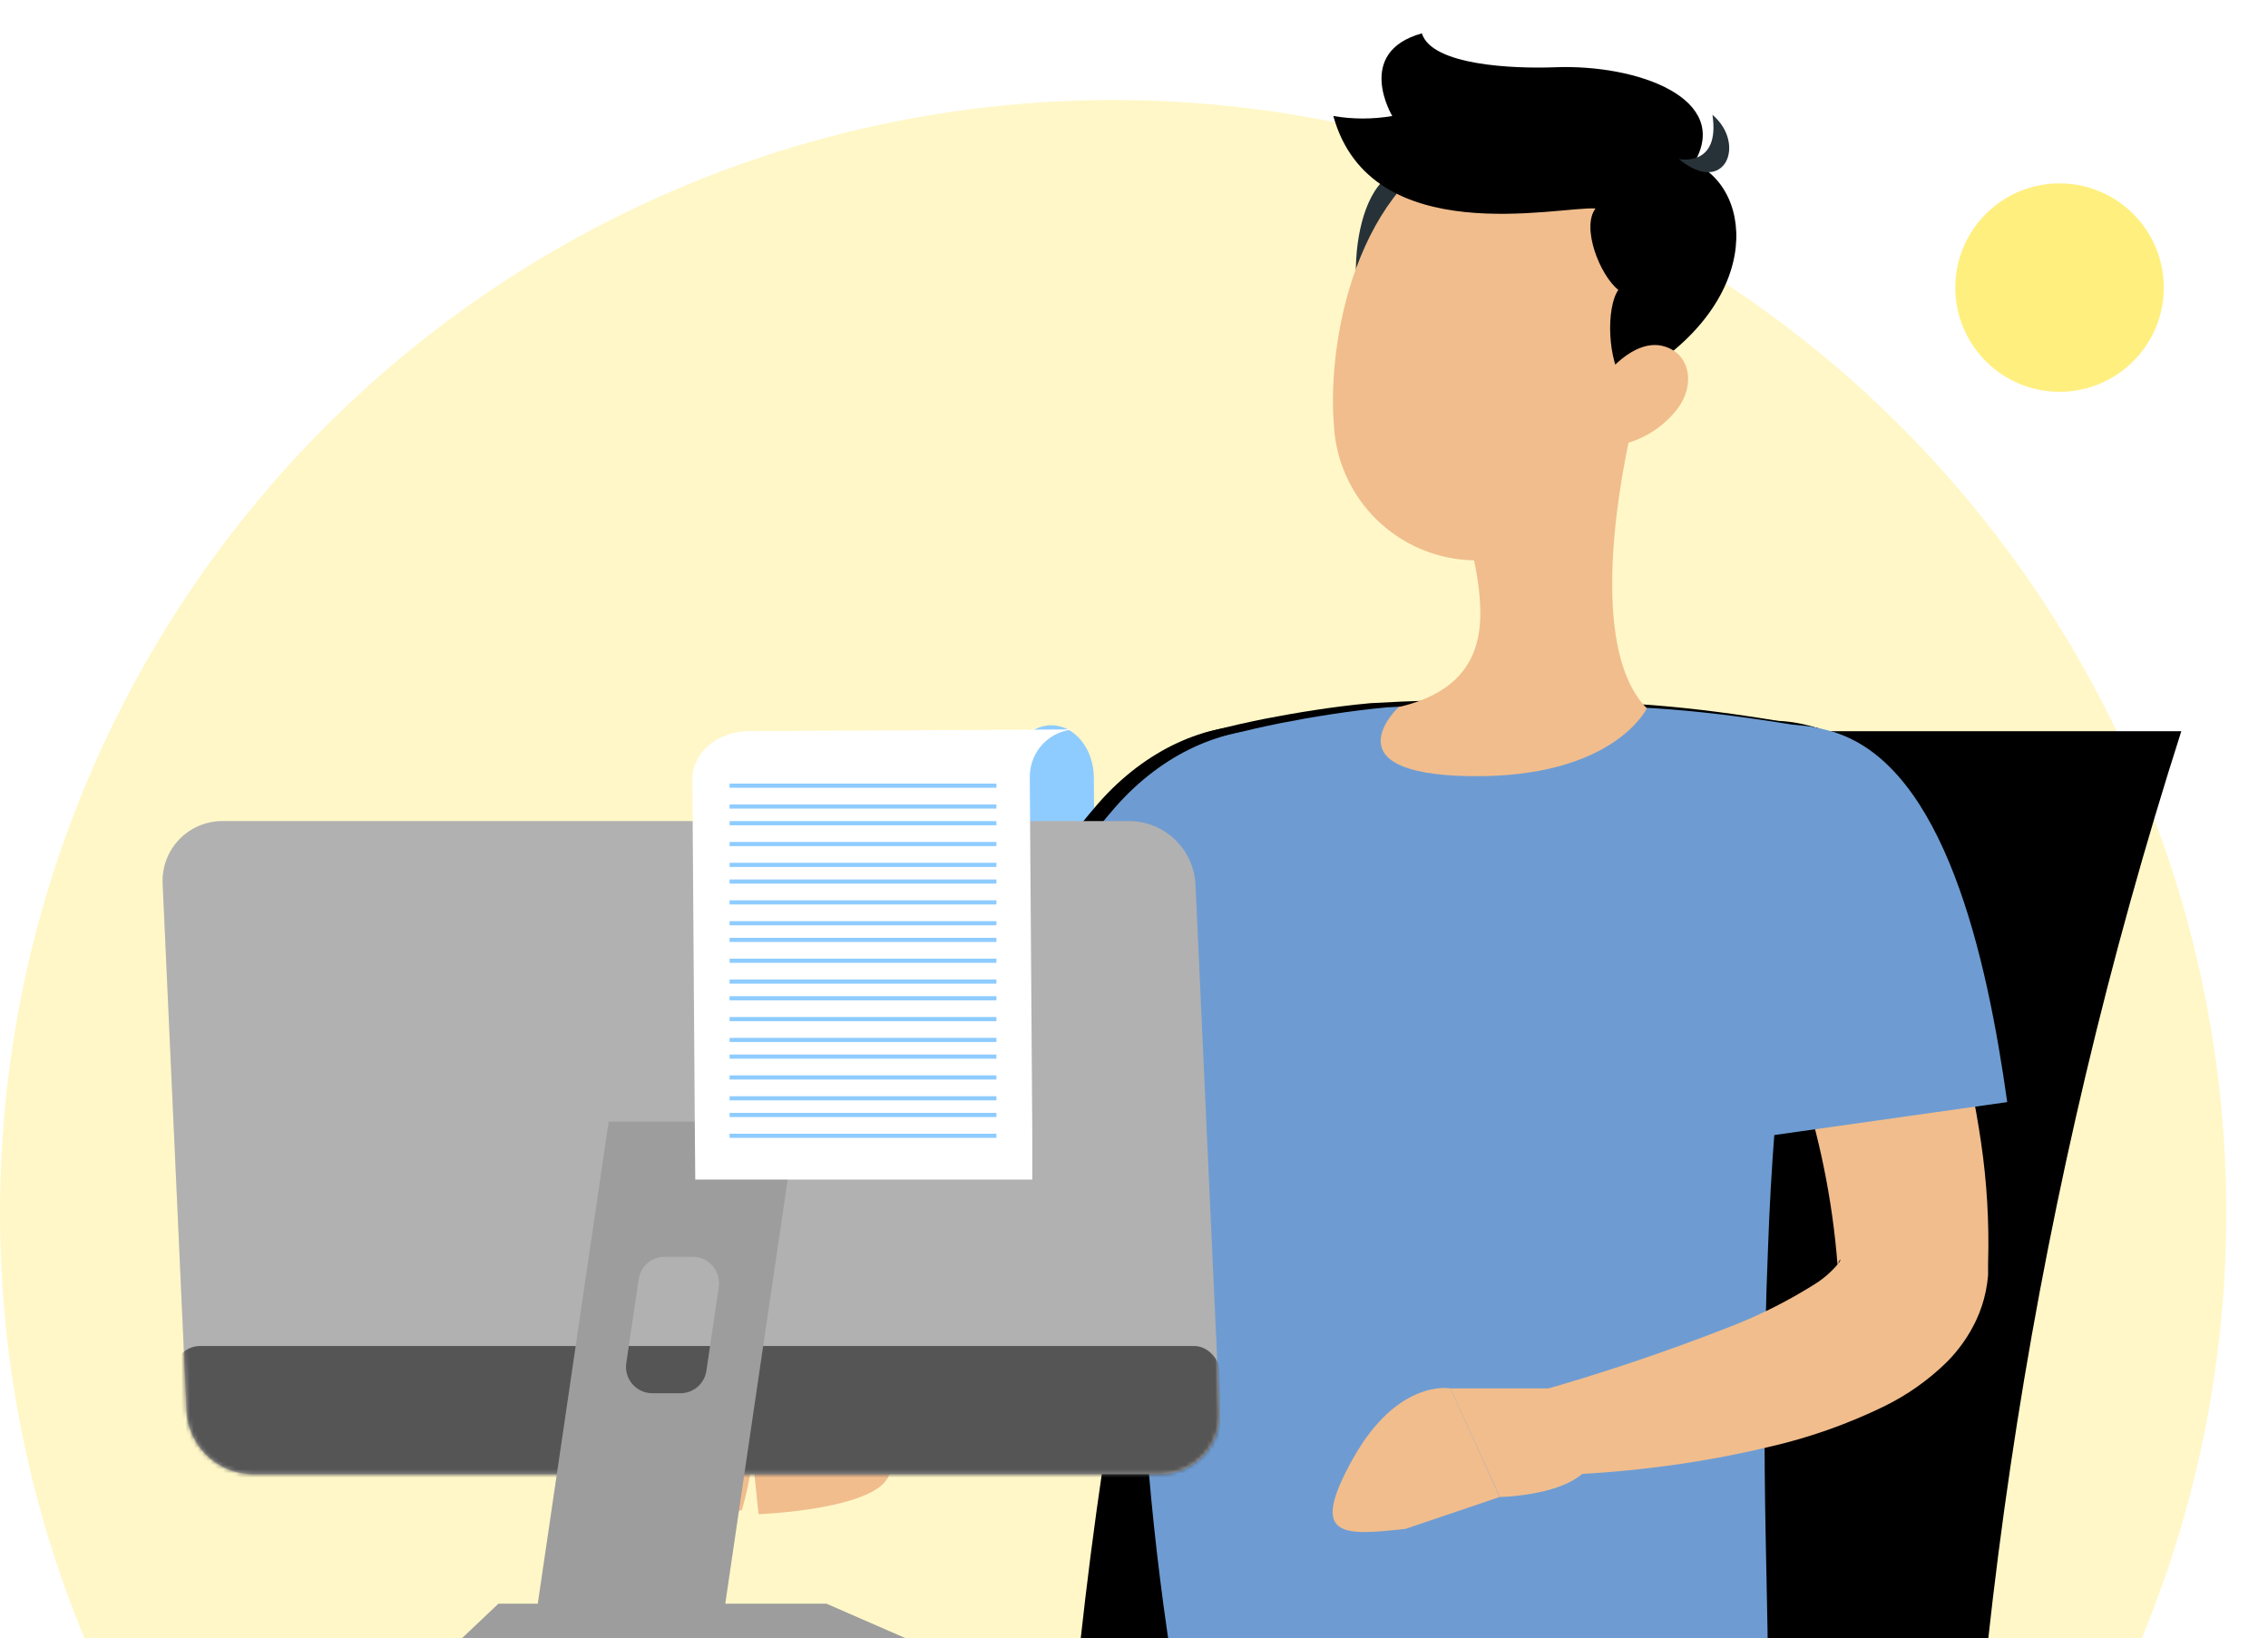
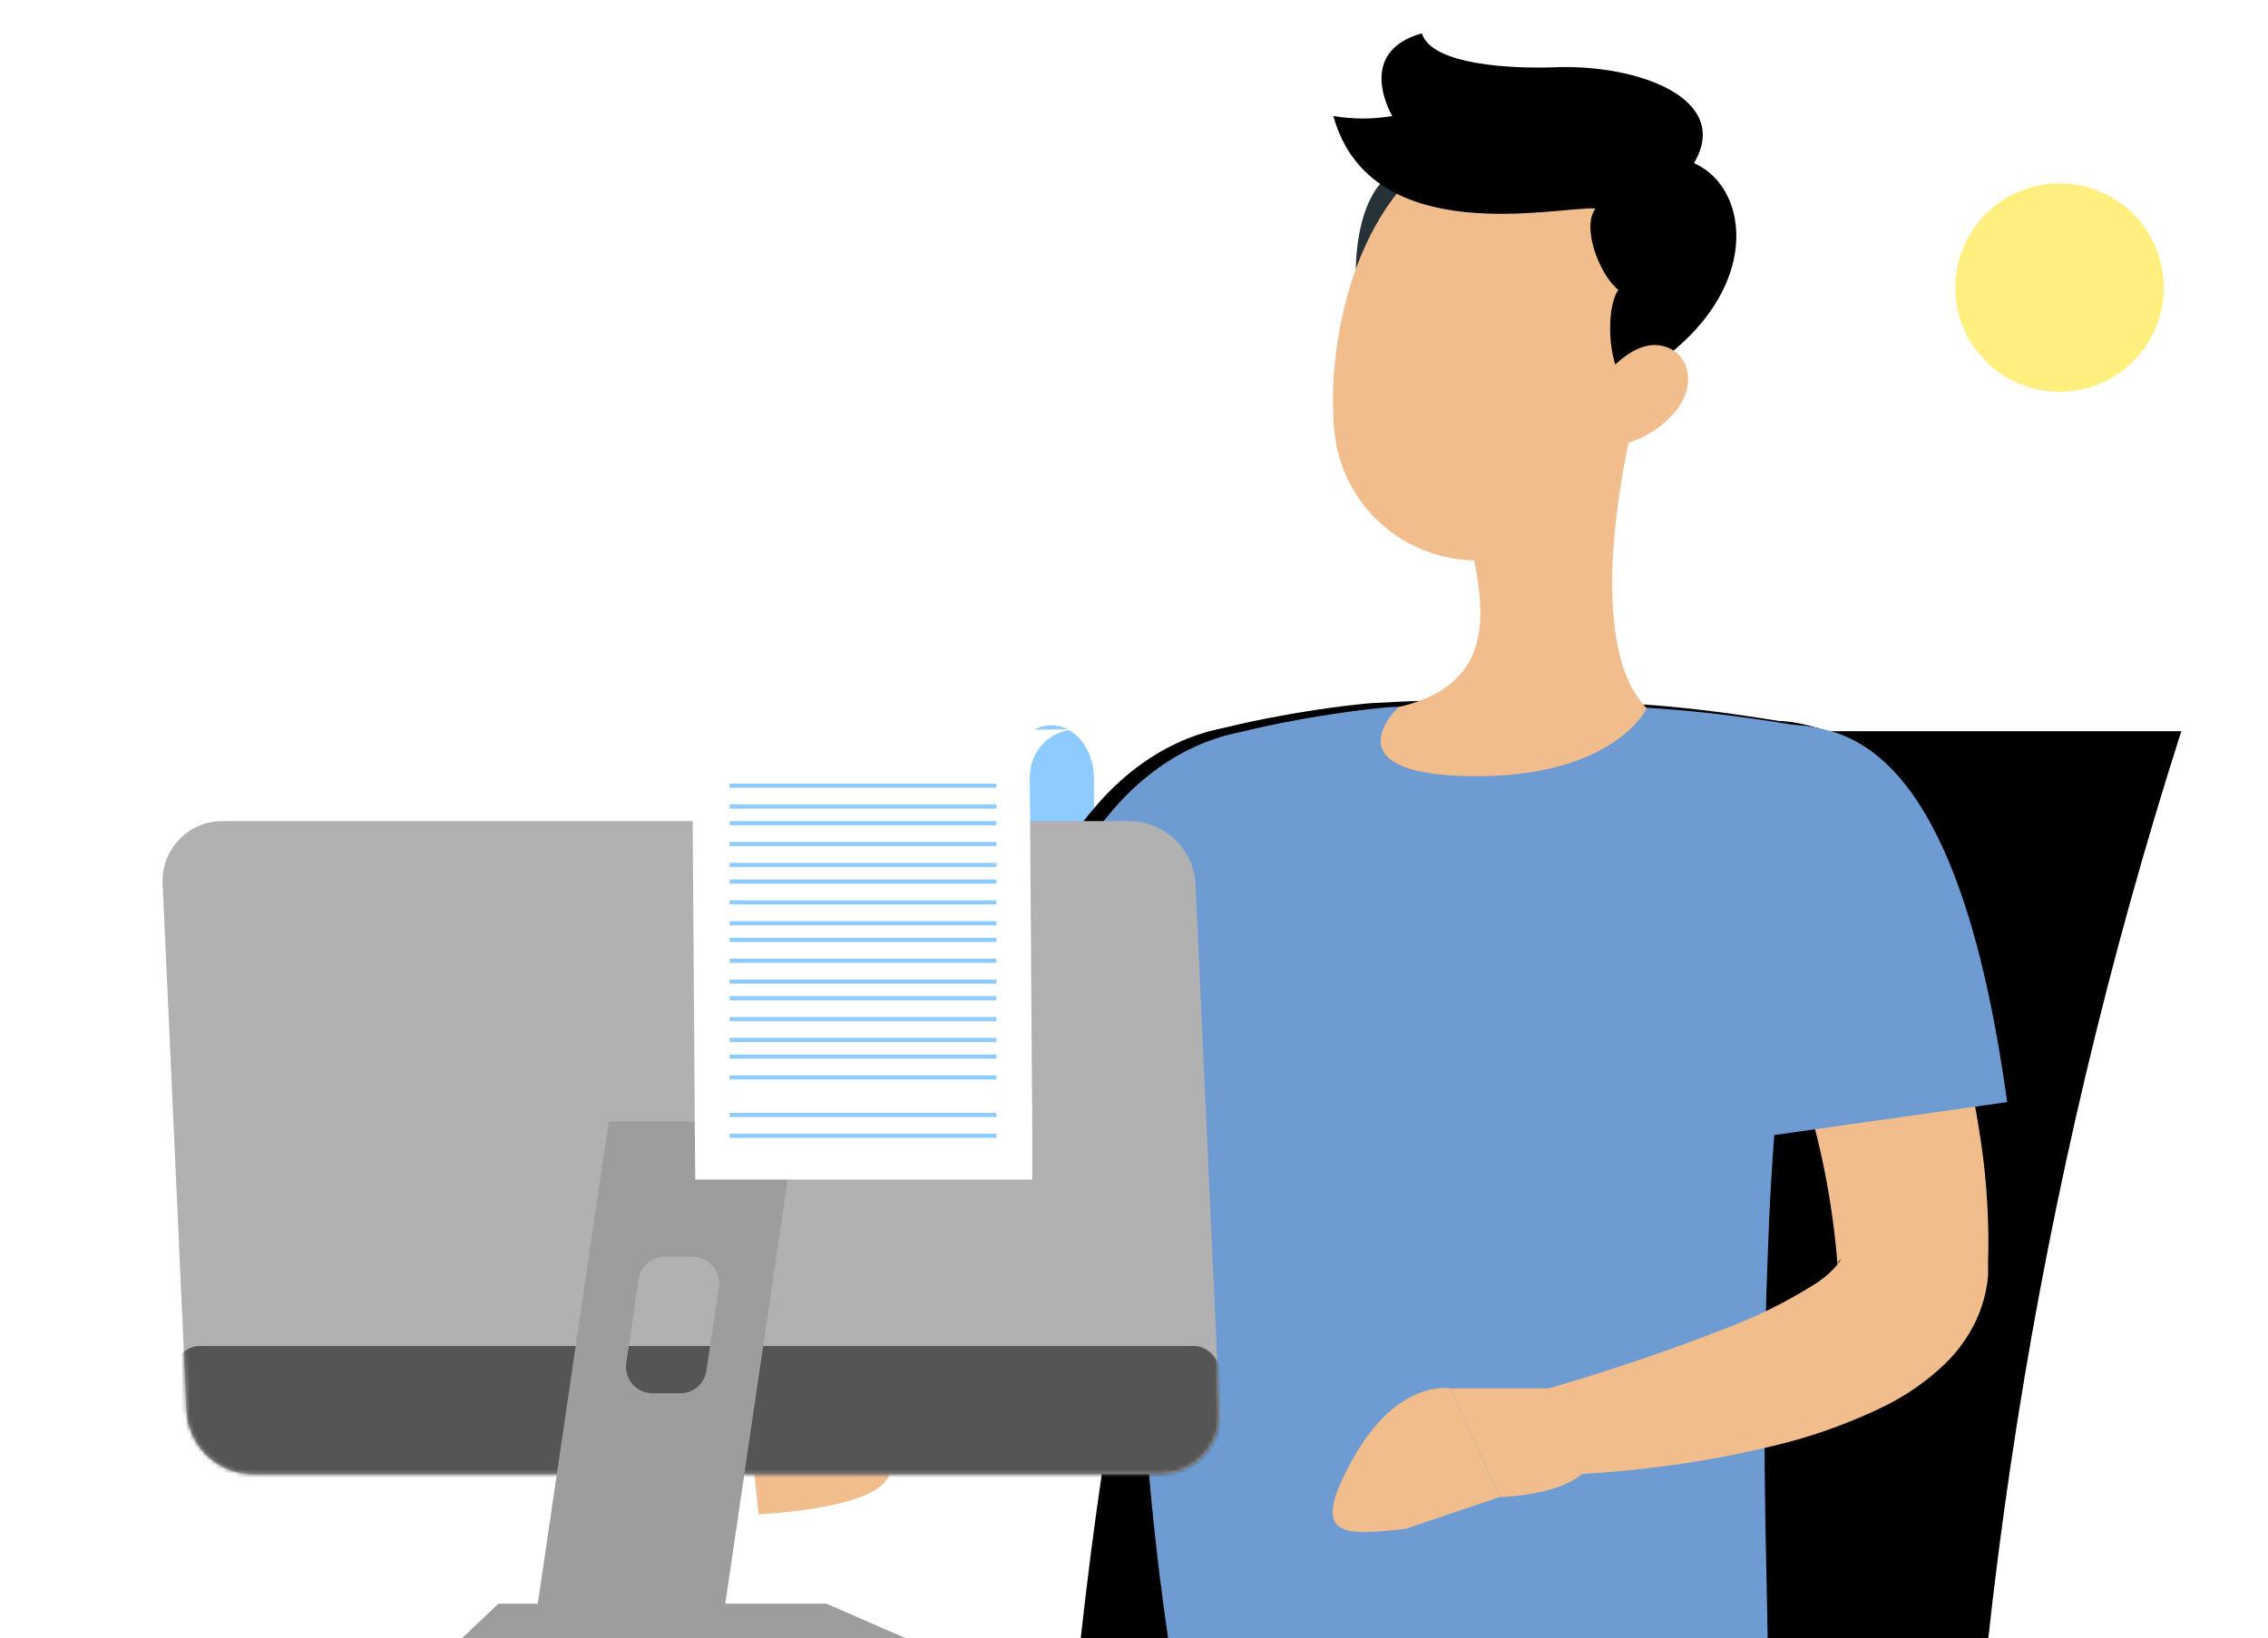
<svg xmlns="http://www.w3.org/2000/svg" width="544" height="393" viewBox="0 0 544 393" fill="none">
  <g clip-path="url(#clip0_2875_4752)">
-     <circle opacity="0.5" cx="267" cy="291" r="267" fill="#FFF091" />
    <path d="M252.107 174C257.732 173.965 262.328 179.585 262.371 186.547L262.385 188.914L262.52 211.5L262.552 211.543C262.871 217.881 266.958 222.94 272.062 223.349L272.099 223.392L260.806 223.462L242.276 223.574C242.276 223.574 242.195 219.097 242.178 216.447L242.165 214.08L242.015 189.037L242.001 186.67C241.963 179.708 246.484 174.035 252.107 174Z" fill="#8ECCFF" />
    <g filter="url(#filter0_d_2875_4752)">
      <path fill-rule="evenodd" clip-rule="evenodd" d="M314.023 174.436H301.549C266.779 283.008 248.907 396.28 248.56 510.283H261.066H453.742H466.248C466.602 396.283 484.462 283.013 519.205 174.436H506.731H314.023Z" fill="black" />
    </g>
    <path d="M310.637 200.471C308.745 210.776 306.338 220.384 303.941 230.252C301.544 240.12 298.78 249.774 295.755 259.438C292.731 269.101 289.544 278.771 286.029 288.388C282.514 298.006 278.539 307.51 274.235 316.961L273.452 318.653L273.145 319.153C270.475 323.264 267.131 326.895 263.251 329.891C260.277 332.232 257.146 334.365 253.878 336.275C248.025 339.598 241.936 342.486 235.66 344.916C229.59 347.297 223.507 349.319 217.413 351.081C211.279 352.855 205.057 354.308 198.772 355.436L191.973 336.79L207.105 327.548C212.104 324.426 217.039 321.339 221.742 318.163C226.288 315.182 230.671 311.959 234.871 308.508C236.666 307.065 238.339 305.475 239.873 303.756C241.155 302.306 242.079 300.903 241.879 300.78L240.789 302.972C244.009 294.181 246.928 285.173 249.745 276.071C252.562 266.969 255.082 257.748 257.565 248.431C260.049 239.114 262.402 229.801 264.688 220.426C266.973 211.051 269.188 201.516 271.29 192.474L310.637 200.471Z" fill="#F1BD8D" />
    <path d="M263.41 192.771C241.883 217.491 227.585 252.079 227.585 252.079L283.929 285.983C300.213 266.149 320.471 213.746 321.285 196.061C322.555 168.899 286.599 166.163 263.41 192.771Z" fill="black" />
-     <path d="M152.76 347.006C141.812 363.605 144.466 367.276 160.475 366.596L177.944 362.285C177.944 362.285 186.562 334.189 174.666 330.73C164.432 327.754 152.76 347.006 152.76 347.006Z" fill="#F1BD8D" />
+     <path d="M152.76 347.006C141.812 363.605 144.466 367.276 160.475 366.596C177.944 362.285 186.562 334.189 174.666 330.73C164.432 327.754 152.76 347.006 152.76 347.006Z" fill="#F1BD8D" />
    <path d="M278.196 404.923H419.805C420.814 392.287 417.883 351.12 420.065 298.717C421.409 259.887 426.116 221.246 434.135 183.229C434.786 180.363 435.438 177.562 436.122 174.696C436.122 174.696 428.924 173.23 418.632 171.732C410.099 170.462 399.384 169.192 388.897 168.703C368.851 167.546 348.756 167.546 328.71 168.703C319.461 169.55 310.407 171.081 303.209 172.481C293.992 174.338 288.553 175.933 288.553 175.933C288.553 175.933 253.575 256.02 278.196 404.923Z" fill="black" />
    <path d="M436.025 174.696C410.23 166.554 393.685 187.17 400.85 222.898C408.016 258.625 417.135 271.946 417.135 271.946L477.452 263.413C472.534 228.369 462.405 183.034 436.025 174.696Z" fill="black" />
    <g filter="url(#filter1_d_2875_4752)">
      <path d="M263.41 192.771C241.883 217.491 227.585 252.079 227.585 252.079L283.929 285.983C300.213 266.149 320.471 213.746 321.285 196.061C322.555 168.899 286.599 166.163 263.41 192.771Z" fill="#6E9CD2" />
      <path d="M204.53 337.032L174.666 330.73L177.944 362.285C177.944 362.285 207.235 361.178 209.383 352.46L204.53 337.032Z" fill="#F1BD8D" />
      <path d="M278.196 404.923H419.805C420.814 392.287 417.883 351.12 420.065 298.717C421.409 259.887 426.116 221.246 434.135 183.229C434.786 180.363 435.438 177.562 436.122 174.696C436.122 174.696 428.924 173.23 418.632 171.732C410.099 170.462 399.384 169.192 388.897 168.703C368.851 167.546 348.756 167.546 328.71 168.703C319.461 169.55 310.407 171.081 303.209 172.481C293.992 174.338 288.553 175.933 288.553 175.933C288.553 175.933 253.575 256.02 278.196 404.923Z" fill="#6E9CD2" />
      <path d="M445.013 193.032C446.381 195.54 447.325 197.429 448.27 199.546C449.214 201.663 450.256 203.78 451.201 206.059C453.09 210.293 454.881 214.56 456.575 218.859C459.967 227.522 462.891 236.361 465.336 245.337C467.853 254.435 469.8 263.68 471.165 273.02C472.586 282.657 473.153 292.4 472.859 302.137V303.081V304.938C472.754 306.24 472.569 307.534 472.305 308.813C471.805 311.243 471.018 313.604 469.96 315.848C468.183 319.59 465.769 322.995 462.828 325.912C458.452 330.173 453.429 333.712 447.944 336.399C439.089 340.712 429.768 343.99 420.163 346.17C411.251 348.295 402.226 349.915 393.131 351.022C384.139 352.15 375.094 352.802 366.034 352.976L363.363 333.272C379.481 328.753 395.362 323.426 410.946 317.314C418.022 314.577 424.817 311.163 431.236 307.12C433.469 305.738 435.451 303.987 437.099 301.941C437.522 301.323 437.522 300.997 437.294 301.29C437.113 301.546 436.981 301.833 436.903 302.137C436.83 302.349 436.775 302.567 436.74 302.788C436.74 302.788 436.74 303.114 436.74 302.984V302.3C435.506 286.701 432.367 271.312 427.393 256.476C424.918 248.833 422.16 241.234 419.121 233.678C417.655 229.9 416.092 226.122 414.463 222.409L411.956 216.905L409.578 211.791L445.013 193.032Z" fill="#F1BD8D" />
      <path d="M436.024 174.696C410.229 166.554 393.684 187.17 400.85 222.898C408.015 258.625 417.134 271.946 417.134 271.946L477.451 263.413C472.533 228.369 462.404 183.034 436.024 174.696Z" fill="#6E9CD2" />
      <path d="M387.497 101.188L371.408 114.542L349.457 132.91C350.107 135.831 350.574 138.79 350.858 141.769C352.03 153.689 348.969 164.567 331.479 168.638C331.479 168.638 314.25 184.727 348.676 185.215C383.101 185.704 391.015 168.931 391.015 168.931C378.02 155.904 383.035 120.567 387.497 101.188Z" fill="#F1BD8D" />
      <path d="M328.45 41.718C317.637 50.675 319.591 85.328 329.981 82.136C340.37 78.944 346.297 26.997 328.45 41.718Z" fill="#263238" />
      <path d="M394.141 73.31C388.539 99.039 386.585 114.347 371.343 126.104C366.441 129.959 360.58 132.403 354.392 133.173C348.203 133.942 341.922 133.009 336.225 130.472C330.529 127.935 325.632 123.892 322.064 118.777C318.496 113.663 316.391 107.672 315.976 101.449C313.99 77.479 323.5 39.406 350.564 32.111C356.388 30.384 362.563 30.217 368.471 31.629C374.378 33.04 379.812 35.98 384.225 40.153C388.639 44.325 391.879 49.585 393.619 55.405C395.359 61.224 395.539 67.399 394.141 73.31Z" fill="#F1BD8D" />
      <path d="M385.672 90.962C381.503 85.816 381.21 72.724 384.174 68.555C379.712 65.005 375.25 53.541 378.702 49.014C369.974 48.427 324.801 59.273 315.812 26.834C320.49 27.632 325.27 27.632 329.947 26.834C329.947 26.834 320.763 11.56 337.047 7C339.425 14.719 359.064 15.5 368.802 15.142C388.766 14.328 411.532 22.633 402.315 38.136C416.905 44.552 419.283 72.886 385.672 90.962Z" fill="black" />
-       <path d="M398.7 37.158C398.7 37.158 408.666 39.243 406.745 26.541C414.984 33.511 409.708 46.245 398.7 37.158Z" fill="#263238" />
      <path d="M398.342 97.085C394.854 101.622 389.826 104.726 384.207 105.814C376.912 107.116 374.697 100.407 377.922 93.926C380.82 88.064 388.116 80.345 394.825 82.006C401.534 83.667 402.674 91.483 398.342 97.085Z" fill="#F1BD8D" />
      <path d="M368.347 332.1H343.888L355.743 358.155C355.743 358.155 379.778 357.797 378.541 345.421L368.347 332.1Z" fill="#F1BD8D" />
      <path d="M320.569 348.873C309.803 368.075 317.917 367.469 333.108 365.809L355.711 358.155L343.888 332.1C343.888 332.1 331.335 329.67 320.569 348.873Z" fill="#F1BD8D" />
    </g>
    <circle opacity="0.5" cx="494" cy="69" r="25" fill="#FFE100" />
    <g filter="url(#filter2_d_2875_4752)">
      <path d="M274.138 352.676H56.519C52.467 352.624 48.586 351.036 45.66 348.232C42.735 345.428 40.984 341.618 40.761 337.572L35.021 211.104C34.915 209.154 35.208 207.203 35.883 205.371C36.559 203.538 37.601 201.864 38.948 200.449C40.294 199.035 41.915 197.91 43.712 197.145C45.508 196.38 47.442 195.99 49.395 196H267.014C271.061 196.058 274.936 197.649 277.856 200.452C280.776 203.255 282.524 207.062 282.747 211.104L288.512 337.572C288.622 339.523 288.331 341.475 287.657 343.309C286.983 345.143 285.941 346.82 284.594 348.235C283.247 349.65 281.624 350.774 279.826 351.538C278.027 352.302 276.092 352.689 274.138 352.676Z" fill="#9D9D9D" />
      <path opacity="0.2" d="M274.138 352.676H56.519C52.467 352.624 48.586 351.036 45.66 348.232C42.735 345.428 40.984 341.618 40.761 337.572L35.021 211.104C34.915 209.154 35.208 207.203 35.883 205.371C36.559 203.538 37.601 201.864 38.948 200.449C40.294 199.035 41.915 197.91 43.712 197.145C45.508 196.38 47.442 195.99 49.395 196H267.014C271.061 196.058 274.936 197.649 277.856 200.452C280.776 203.255 282.524 207.062 282.747 211.104L288.512 337.572C288.622 339.523 288.331 341.475 287.657 343.309C286.983 345.143 285.941 346.82 284.594 348.235C283.247 349.65 281.624 350.774 279.826 351.538C278.027 352.302 276.092 352.689 274.138 352.676Z" fill="white" />
      <mask id="mask0_2875_4752" style="mask-type:alpha" maskUnits="userSpaceOnUse" x="35" y="196" width="254" height="157">
        <path d="M274.138 352.676H56.519C52.467 352.624 48.586 351.036 45.66 348.232C42.735 345.428 40.984 341.618 40.761 337.572L35.021 211.104C34.915 209.154 35.208 207.203 35.883 205.371C36.559 203.538 37.601 201.864 38.948 200.449C40.294 199.035 41.915 197.91 43.712 197.145C45.508 196.38 47.442 195.99 49.395 196H267.014C271.061 196.058 274.936 197.649 277.856 200.452C280.776 203.255 282.524 207.062 282.747 211.104L288.512 337.572C288.622 339.523 288.331 341.475 287.657 343.309C286.983 345.143 285.941 346.82 284.594 348.235C283.247 349.65 281.624 350.774 279.826 351.538C278.027 352.302 276.092 352.689 274.138 352.676Z" fill="#9D9D9D" />
      </mask>
      <g mask="url(#mask0_2875_4752)">
        <rect x="37.835" y="321.931" width="250.764" height="33.593" rx="6.151" fill="#555555" />
      </g>
      <path d="M142.006 268.095L123.655 392.877H168.614L186.965 268.095H142.006ZM168.413 307.742L165.442 327.88C165.225 329.375 164.477 330.742 163.335 331.73C162.194 332.719 160.735 333.265 159.224 333.267H152.453C151.548 333.266 150.653 333.07 149.83 332.692C149.007 332.315 148.274 331.765 147.682 331.08C147.09 330.395 146.653 329.591 146.398 328.722C146.144 327.852 146.08 326.939 146.21 326.043L149.181 305.905C149.398 304.41 150.146 303.043 151.287 302.054C152.429 301.065 153.888 300.52 155.398 300.518H162.17C163.075 300.519 163.97 300.715 164.793 301.092C165.616 301.47 166.348 302.02 166.94 302.705C167.532 303.39 167.97 304.194 168.224 305.063C168.478 305.932 168.542 306.846 168.413 307.742Z" fill="#9D9D9D" />
      <path opacity="0.2" d="M142.006 268.095L123.655 392.877H168.614L186.965 268.095H142.006ZM168.413 307.742L165.442 327.88C165.225 329.375 164.477 330.742 163.335 331.731C162.194 332.719 160.735 333.265 159.224 333.267H152.453C151.548 333.266 150.653 333.07 149.83 332.692C149.007 332.315 148.274 331.765 147.682 331.08C147.09 330.395 146.653 329.591 146.399 328.722C146.144 327.852 146.08 326.939 146.21 326.043L149.181 305.905C149.398 304.41 150.146 303.043 151.287 302.054C152.429 301.065 153.888 300.52 155.398 300.518H162.17C163.075 300.519 163.97 300.715 164.793 301.092C165.616 301.47 166.348 302.02 166.94 302.705C167.532 303.39 167.97 304.194 168.224 305.063C168.478 305.932 168.542 306.846 168.413 307.742Z" fill="#9D9D9D" />
      <path d="M194.24 383.764H115.549L105.908 392.902H215.183L194.24 383.764Z" fill="#9D9D9D" />
      <path opacity="0.2" d="M194.24 383.764H115.549L105.908 392.902H215.183L194.24 383.764Z" fill="#9D9D9D" />
    </g>
    <g clip-path="url(#clip1_2875_4752)" filter="url(#filter3_d_2875_4752)">
      <path d="M243 185.503L243.602 270.661V282H162.761L162.672 271.078L162.248 211.132C162.248 211.028 162.248 210.924 162.248 210.82L162.071 185.921C162.059 184.414 162.402 182.92 163.08 181.525C163.762 180.134 164.76 178.868 166.019 177.8C167.281 176.725 168.786 175.874 170.445 175.296C172.126 174.701 173.933 174.397 175.756 174.402L254.225 174C247.904 174.03 242.947 179.185 243 185.503Z" fill="white" />
      <line x1="171" y1="187.5" x2="235" y2="187.5" stroke="#8ECCFF" />
      <line x1="171" y1="192.5" x2="235" y2="192.5" stroke="#8ECCFF" />
      <line x1="171" y1="196.5" x2="235" y2="196.5" stroke="#8ECCFF" />
      <line x1="171" y1="201.5" x2="235" y2="201.5" stroke="#8ECCFF" />
      <line x1="171" y1="206.5" x2="235" y2="206.5" stroke="#8ECCFF" />
      <line x1="171" y1="210.5" x2="235" y2="210.5" stroke="#8ECCFF" />
      <line x1="171" y1="215.5" x2="235" y2="215.5" stroke="#8ECCFF" />
      <line x1="171" y1="220.5" x2="235" y2="220.5" stroke="#8ECCFF" />
      <line x1="171" y1="224.5" x2="235" y2="224.5" stroke="#8ECCFF" />
      <line x1="171" y1="229.5" x2="235" y2="229.5" stroke="#8ECCFF" />
      <line x1="171" y1="234.5" x2="235" y2="234.5" stroke="#8ECCFF" />
      <line x1="171" y1="238.5" x2="235" y2="238.5" stroke="#8ECCFF" />
      <line x1="171" y1="243.5" x2="235" y2="243.5" stroke="#8ECCFF" />
      <line x1="171" y1="248.5" x2="235" y2="248.5" stroke="#8ECCFF" />
      <line x1="171" y1="252.5" x2="235" y2="252.5" stroke="#8ECCFF" />
      <line x1="171" y1="257.5" x2="235" y2="257.5" stroke="#8ECCFF" />
-       <line x1="171" y1="262.5" x2="235" y2="262.5" stroke="#8ECCFF" />
      <line x1="171" y1="266.5" x2="235" y2="266.5" stroke="#8ECCFF" />
      <line x1="171" y1="271.5" x2="235" y2="271.5" stroke="#8ECCFF" />
    </g>
  </g>
  <defs>
    <filter id="filter0_d_2875_4752" x="242.56" y="165.436" width="290.646" height="355.847" filterUnits="userSpaceOnUse" color-interpolation-filters="sRGB">
      <feFlood flood-opacity="0" result="BackgroundImageFix" />
      <feColorMatrix in="SourceAlpha" type="matrix" values="0 0 0 0 0 0 0 0 0 0 0 0 0 0 0 0 0 0 127 0" result="hardAlpha" />
      <feOffset dx="4" dy="1" />
      <feGaussianBlur stdDeviation="5" />
      <feComposite in2="hardAlpha" operator="out" />
      <feColorMatrix type="matrix" values="0 0 0 0 0 0 0 0 0 0 0 0 0 0 0 0 0 0 0.08 0" />
      <feBlend mode="normal" in2="BackgroundImageFix" result="effect1_dropShadow_2875_4752" />
      <feBlend mode="normal" in="SourceGraphic" in2="effect1_dropShadow_2875_4752" result="shape" />
    </filter>
    <filter id="filter1_d_2875_4752" x="168.666" y="-2" width="322.785" height="417.923" filterUnits="userSpaceOnUse" color-interpolation-filters="sRGB">
      <feFlood flood-opacity="0" result="BackgroundImageFix" />
      <feColorMatrix in="SourceAlpha" type="matrix" values="0 0 0 0 0 0 0 0 0 0 0 0 0 0 0 0 0 0 127 0" result="hardAlpha" />
      <feOffset dx="4" dy="1" />
      <feGaussianBlur stdDeviation="5" />
      <feComposite in2="hardAlpha" operator="out" />
      <feColorMatrix type="matrix" values="0 0 0 0 0 0 0 0 0 0 0 0 0 0 0 0 0 0 0.08 0" />
      <feBlend mode="normal" in2="BackgroundImageFix" result="effect1_dropShadow_2875_4752" />
      <feBlend mode="normal" in="SourceGraphic" in2="effect1_dropShadow_2875_4752" result="shape" />
    </filter>
    <filter id="filter2_d_2875_4752" x="29" y="187" width="273.534" height="216.902" filterUnits="userSpaceOnUse" color-interpolation-filters="sRGB">
      <feFlood flood-opacity="0" result="BackgroundImageFix" />
      <feColorMatrix in="SourceAlpha" type="matrix" values="0 0 0 0 0 0 0 0 0 0 0 0 0 0 0 0 0 0 127 0" result="hardAlpha" />
      <feOffset dx="4" dy="1" />
      <feGaussianBlur stdDeviation="5" />
      <feComposite in2="hardAlpha" operator="out" />
      <feColorMatrix type="matrix" values="0 0 0 0 0 0 0 0 0 0 0 0 0 0 0 0 0 0 0.08 0" />
      <feBlend mode="normal" in2="BackgroundImageFix" result="effect1_dropShadow_2875_4752" />
      <feBlend mode="normal" in="SourceGraphic" in2="effect1_dropShadow_2875_4752" result="shape" />
    </filter>
    <filter id="filter3_d_2875_4752" x="156" y="165" width="112.065" height="128" filterUnits="userSpaceOnUse" color-interpolation-filters="sRGB">
      <feFlood flood-opacity="0" result="BackgroundImageFix" />
      <feColorMatrix in="SourceAlpha" type="matrix" values="0 0 0 0 0 0 0 0 0 0 0 0 0 0 0 0 0 0 127 0" result="hardAlpha" />
      <feOffset dx="4" dy="1" />
      <feGaussianBlur stdDeviation="5" />
      <feComposite in2="hardAlpha" operator="out" />
      <feColorMatrix type="matrix" values="0 0 0 0 0 0 0 0 0 0 0 0 0 0 0 0 0 0 0.08 0" />
      <feBlend mode="normal" in2="BackgroundImageFix" result="effect1_dropShadow_2875_4752" />
      <feBlend mode="normal" in="SourceGraphic" in2="effect1_dropShadow_2875_4752" result="shape" />
    </filter>
    <clipPath id="clip0_2875_4752">
      <rect width="544" height="393" fill="white" />
    </clipPath>
    <clipPath id="clip1_2875_4752">
      <rect width="92.066" height="108" fill="white" transform="matrix(-1 0 0 1 254.065 174)" />
    </clipPath>
  </defs>
</svg>